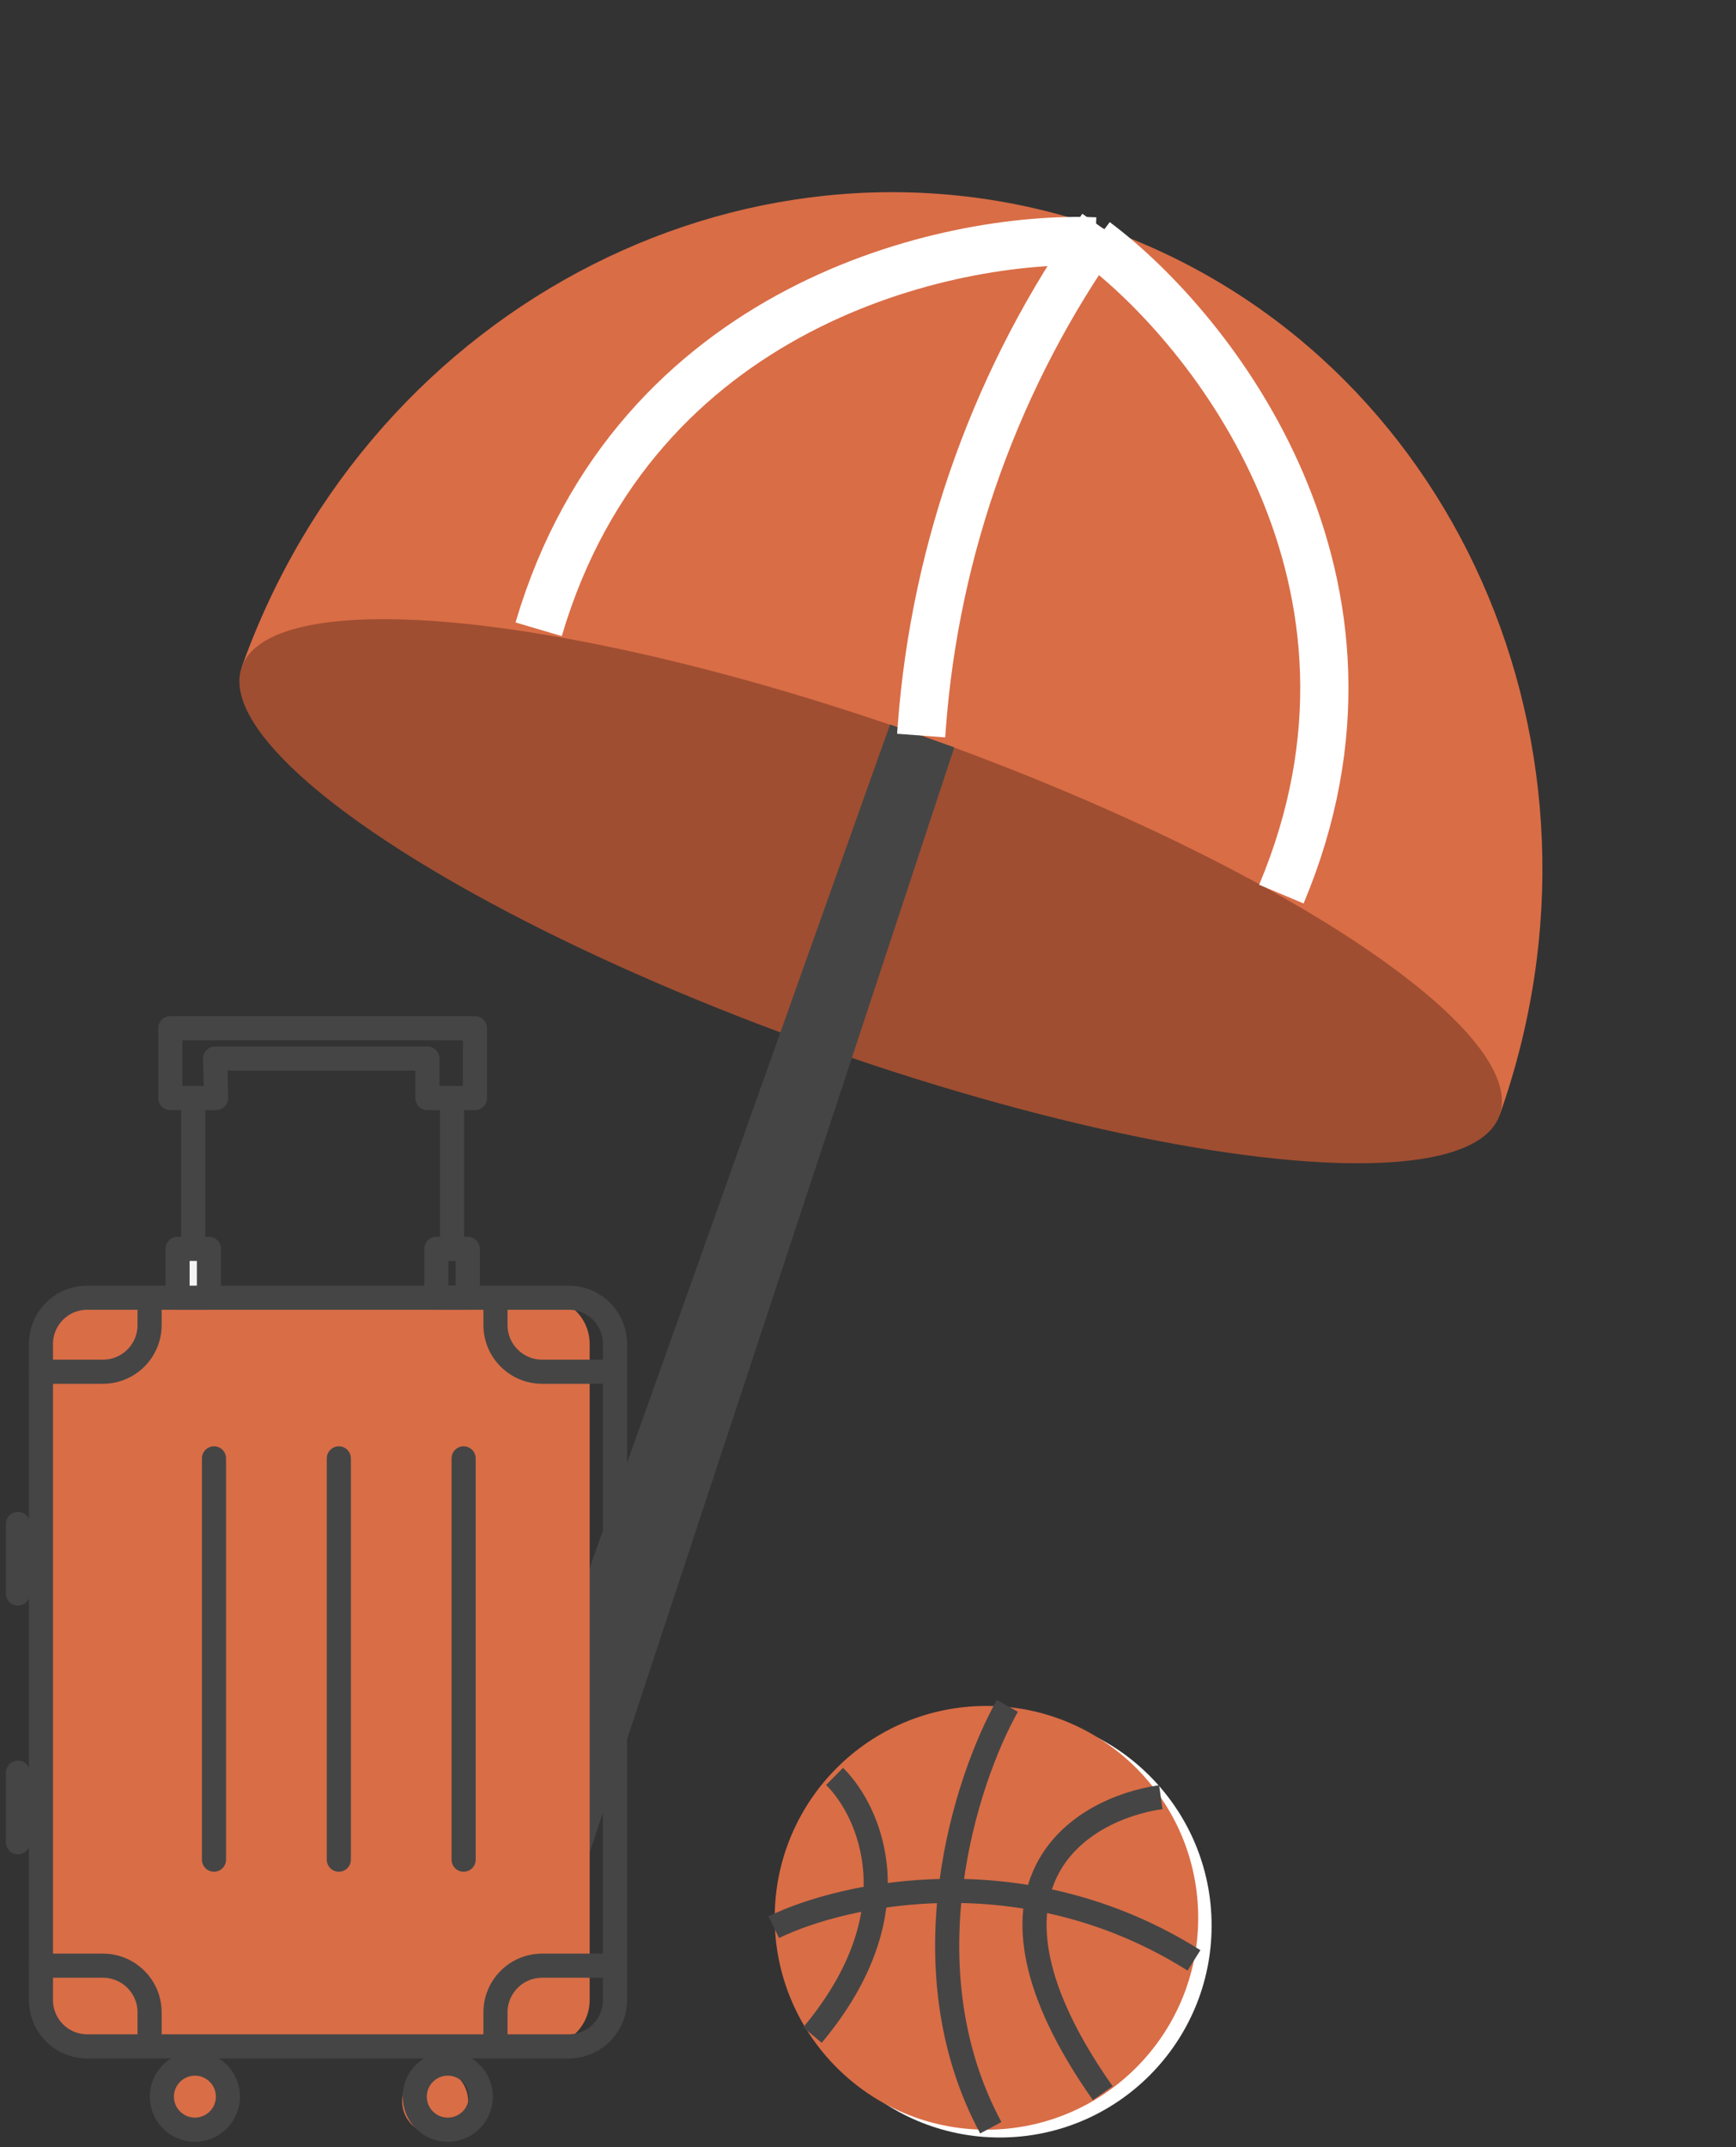
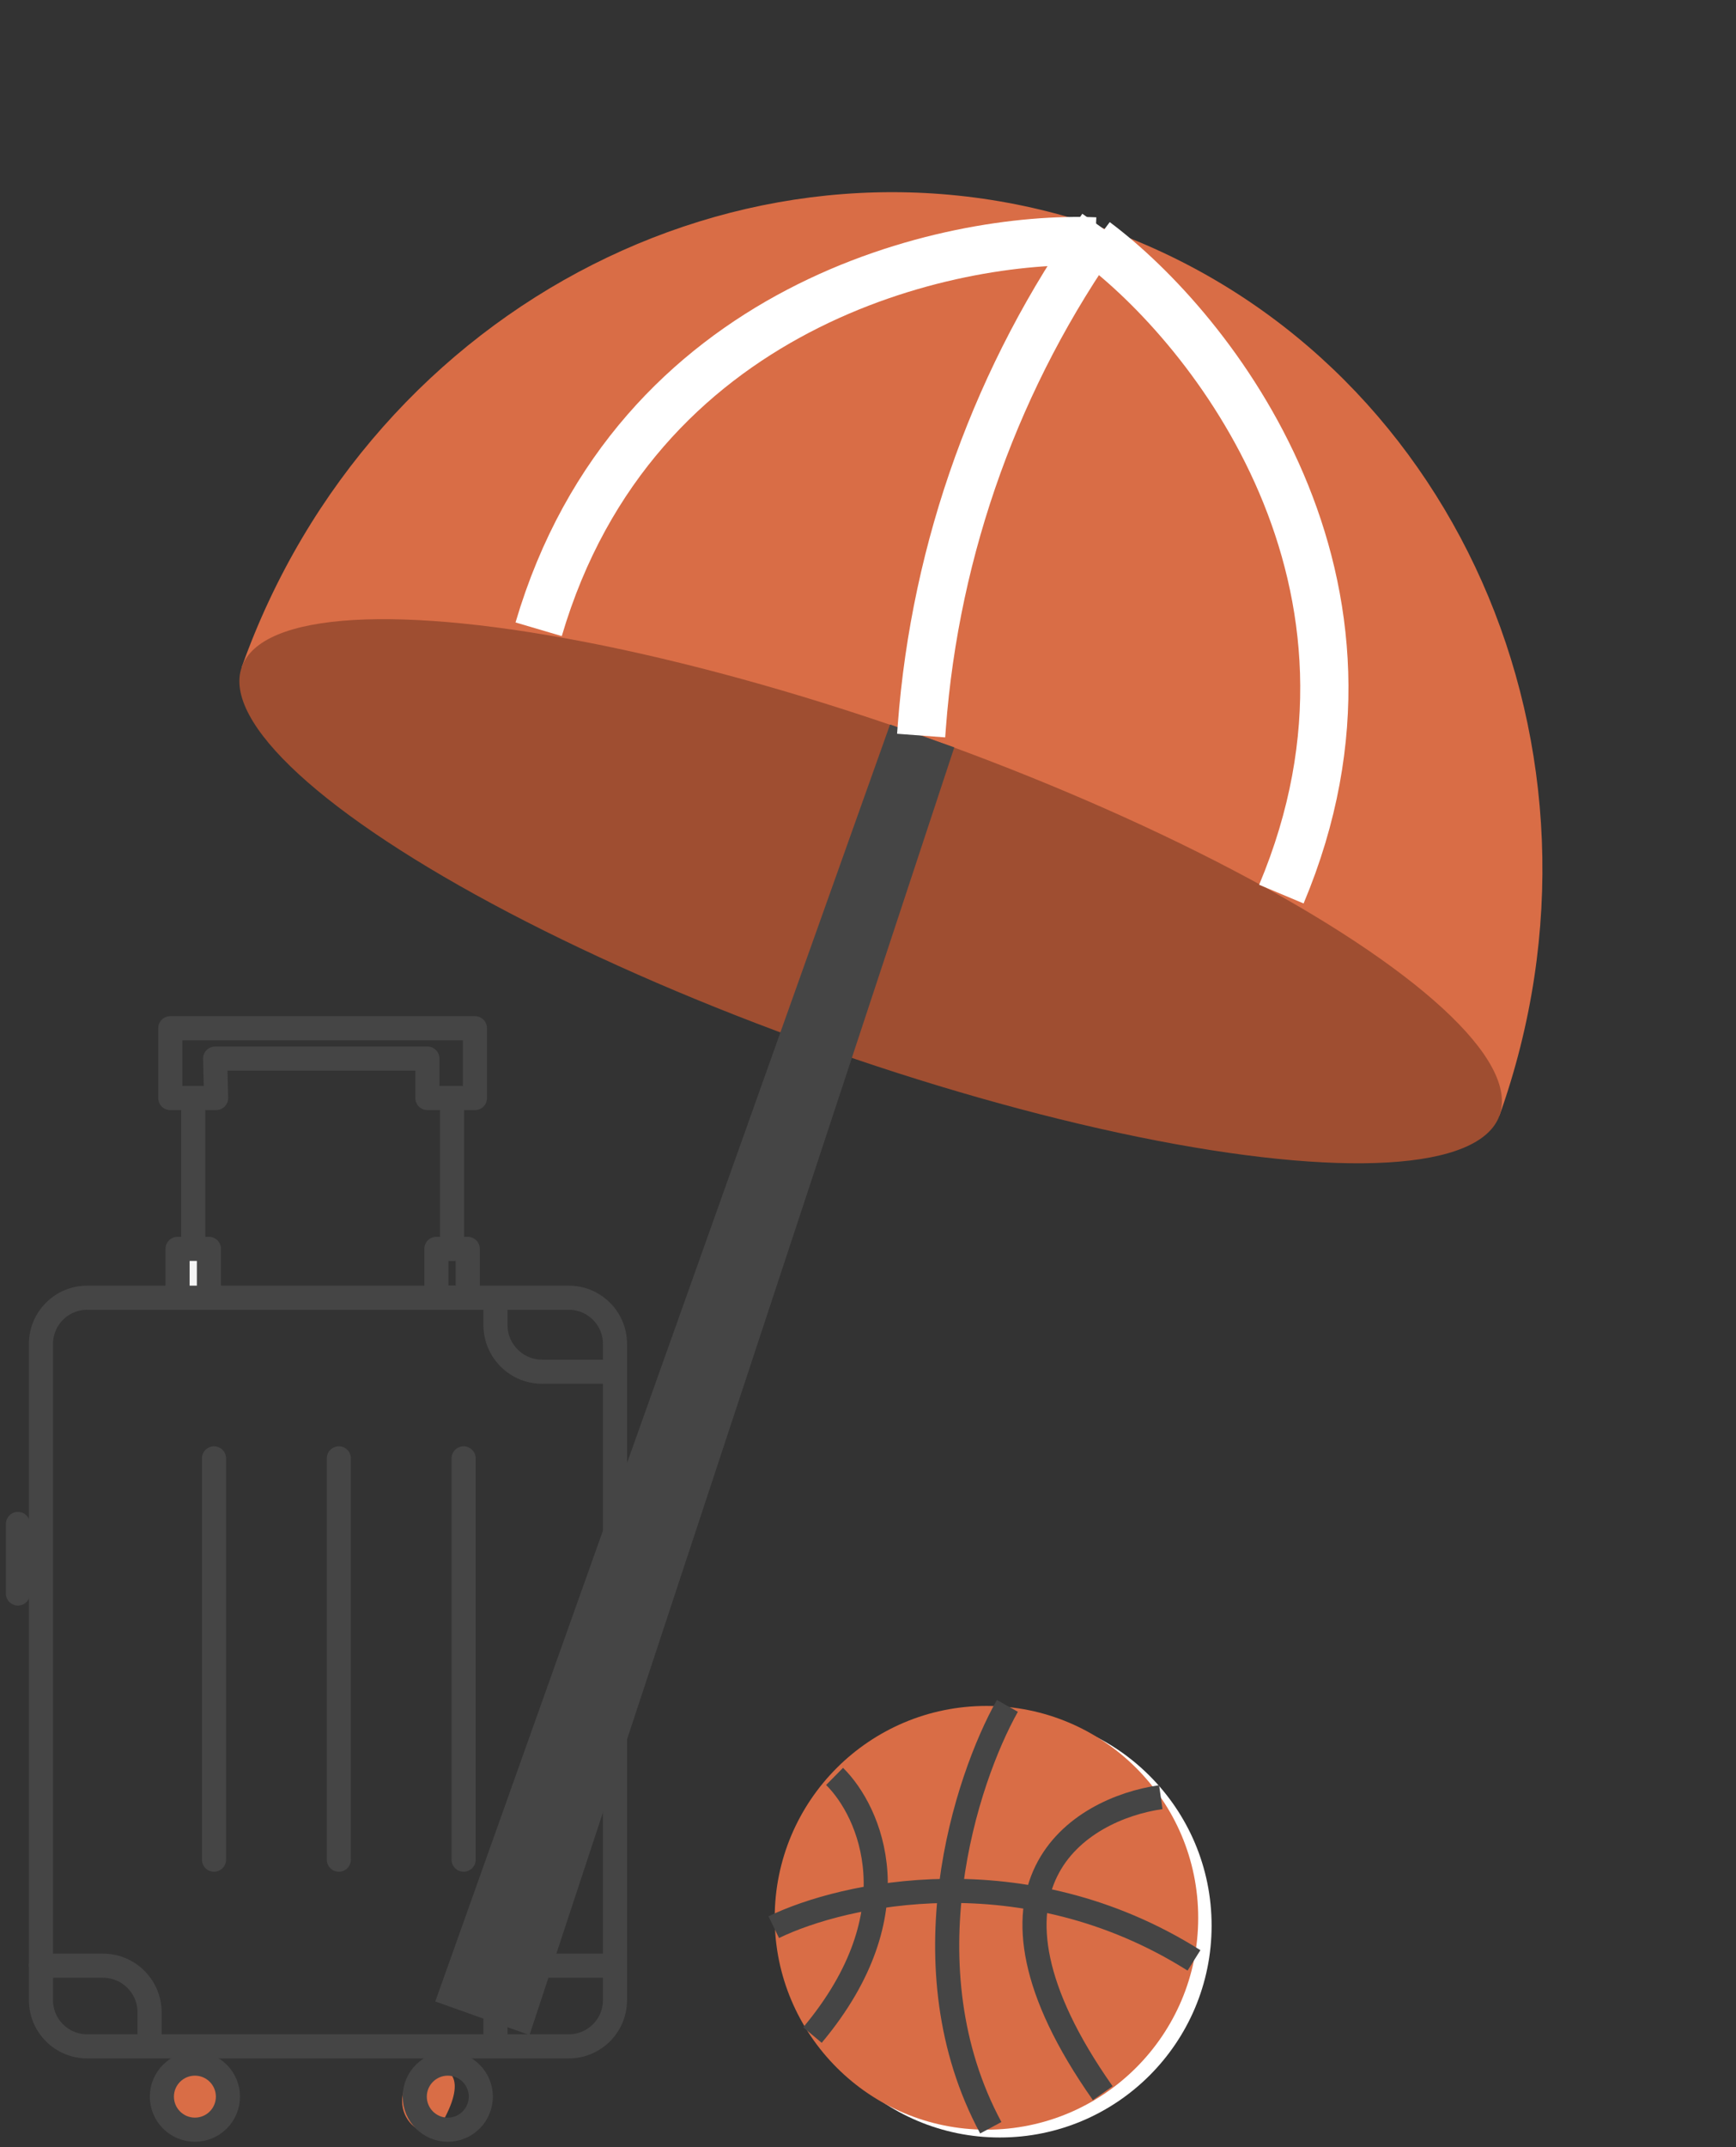
<svg xmlns="http://www.w3.org/2000/svg" width="216" height="267" viewBox="0 0 216 267" fill="none">
  <rect x="0" y="0" width="216" height="267" fill="#333333" stroke="none" />
  <circle cx="124.407" cy="239.448" r="26.346" fill="white" />
  <path d="M186.576 138.705C186.576 138.705 151.544 126.222 108.329 110.822C65.115 95.423 30.083 82.939 30.083 82.939C46.282 37.483 94.445 13.116 137.659 28.516C180.873 43.915 202.774 93.249 186.576 138.705Z" fill="#D96D46" />
  <ellipse cx="108.329" cy="110.823" rx="83.066" ry="20.34" transform="rotate(19.613 108.329 110.823)" fill="#9F4E31" />
  <path d="M54.159 248.88L110.744 90.09L118.736 92.938L65.882 253.057L54.159 248.88Z" fill="#454545" />
  <path d="M136.281 30.021C118.16 29.25 78.939 37.815 67.021 78.25" stroke="white" stroke-width="6" />
  <path d="M136.281 30.021C150.806 40.883 175.771 72.321 159.433 111.181" stroke="white" stroke-width="6" />
  <path d="M137.113 28.321V28.321C124.125 46.569 116.373 68.02 114.695 90.355L114.611 91.468" stroke="white" stroke-width="6" />
  <circle cx="122.739" cy="238.476" r="26.346" fill="#D96D46" />
  <path d="M96.274 239.642C104.874 235.457 127.37 230.423 148.56 243.77" stroke="#454545" stroke-width="3" />
  <path d="M103.842 220.894C108.256 225.251 113.886 237.784 101.09 253.057" stroke="#454545" stroke-width="3" />
  <path d="M125.341 212.123C120.181 221.296 112.544 244.629 123.277 264.581" stroke="#454545" stroke-width="3" />
  <path d="M144.432 223.474C134.399 224.907 118.908 234.275 137.208 260.281" stroke="#454545" stroke-width="3" />
  <path d="M23.255 265.794C25.525 265.794 27.365 263.954 27.365 261.684C27.365 259.414 25.525 257.574 23.255 257.574C20.986 257.574 19.146 259.414 19.146 261.684C19.146 263.954 20.986 265.794 23.255 265.794Z" fill="#D96D46" />
-   <path d="M54.141 265.389C56.411 265.389 58.251 263.549 58.251 261.28C58.251 259.01 56.411 257.17 54.141 257.17C51.871 257.17 50.032 259.01 50.032 261.28C50.032 263.549 51.871 265.389 54.141 265.389Z" fill="#D96D46" />
-   <path d="M67.62 161.37H10.843C7.669 161.37 5.096 163.943 5.096 167.117V248.713C5.096 251.887 7.669 254.46 10.843 254.46H67.62C70.794 254.46 73.367 251.887 73.367 248.713V167.117C73.367 163.943 70.794 161.37 67.62 161.37Z" fill="#D96D46" />
+   <path d="M54.141 265.389C58.251 259.01 56.411 257.17 54.141 257.17C51.871 257.17 50.032 259.01 50.032 261.28C50.032 263.549 51.871 265.389 54.141 265.389Z" fill="#D96D46" />
  <path d="M70.773 161.37H10.843C7.669 161.37 5.096 163.943 5.096 167.117V248.713C5.096 251.887 7.669 254.46 10.843 254.46H70.773C73.947 254.46 76.52 251.887 76.52 248.713V167.117C76.52 163.943 73.947 161.37 70.773 161.37Z" stroke="#454545" stroke-width="3" stroke-linecap="round" stroke-linejoin="round" />
-   <path d="M18.613 161.826V164.767C18.613 167.971 16.012 170.572 12.808 170.572H5.096" stroke="#454545" stroke-width="3" stroke-linecap="round" stroke-linejoin="round" />
  <path d="M61.649 161.826V164.767C61.649 167.971 64.25 170.572 67.454 170.572H75.166" stroke="#454545" stroke-width="3" stroke-linecap="round" stroke-linejoin="round" />
  <path d="M18.613 253.176V250.235C18.613 247.031 16.012 244.43 12.808 244.43H5.096" stroke="#454545" stroke-width="3" stroke-linecap="round" stroke-linejoin="round" />
  <path d="M61.649 253.176V250.235C61.649 247.031 64.25 244.43 67.454 244.43H75.166" stroke="#454545" stroke-width="3" stroke-linecap="round" stroke-linejoin="round" />
  <path d="M26.626 181.347V231.247" stroke="#454545" stroke-width="3" stroke-linecap="round" stroke-linejoin="round" />
  <path d="M42.16 181.347V231.247" stroke="#454545" stroke-width="3" stroke-linecap="round" stroke-linejoin="round" />
  <path d="M57.686 181.347V231.247" stroke="#454545" stroke-width="3" stroke-linecap="round" stroke-linejoin="round" />
  <path d="M2.231 189.502V198.151" stroke="#454545" stroke-width="3" stroke-linecap="round" stroke-linejoin="round" />
-   <path d="M2.231 220.434V229.083" stroke="#454545" stroke-width="3" stroke-linecap="round" stroke-linejoin="round" />
  <path d="M58.2 155.296H54.295V161.37H58.2V155.296Z" stroke="#454545" stroke-width="3" stroke-linecap="round" stroke-linejoin="round" />
  <path d="M56.248 155.296V137.297" stroke="#454545" stroke-width="3" stroke-linecap="round" stroke-linejoin="round" />
  <path d="M26.89 136.539H21.188V127.857H59.093V136.539H53.178V131.633H26.768L26.89 136.539Z" stroke="#454545" stroke-width="3" stroke-linecap="round" stroke-linejoin="round" />
  <path d="M24.25 264.824C26.52 264.824 28.36 262.984 28.36 260.715C28.36 258.445 26.52 256.605 24.25 256.605C21.981 256.605 20.141 258.445 20.141 260.715C20.141 262.984 21.981 264.824 24.25 264.824Z" stroke="#454545" stroke-width="3" stroke-linecap="round" stroke-linejoin="round" />
  <path d="M55.715 264.824C57.985 264.824 59.825 262.984 59.825 260.715C59.825 258.445 57.985 256.605 55.715 256.605C53.445 256.605 51.605 258.445 51.605 260.715C51.605 262.984 53.445 264.824 55.715 264.824Z" stroke="#454545" stroke-width="3" stroke-linecap="round" stroke-linejoin="round" />
  <path d="M24.039 155.296V137.297" stroke="#454545" stroke-width="3" stroke-linecap="round" stroke-linejoin="round" />
  <path d="M25.997 155.296H22.093V161.37H25.997V155.296Z" fill="#F4F4F4" stroke="#454545" stroke-width="3" stroke-linecap="round" stroke-linejoin="round" />
</svg>